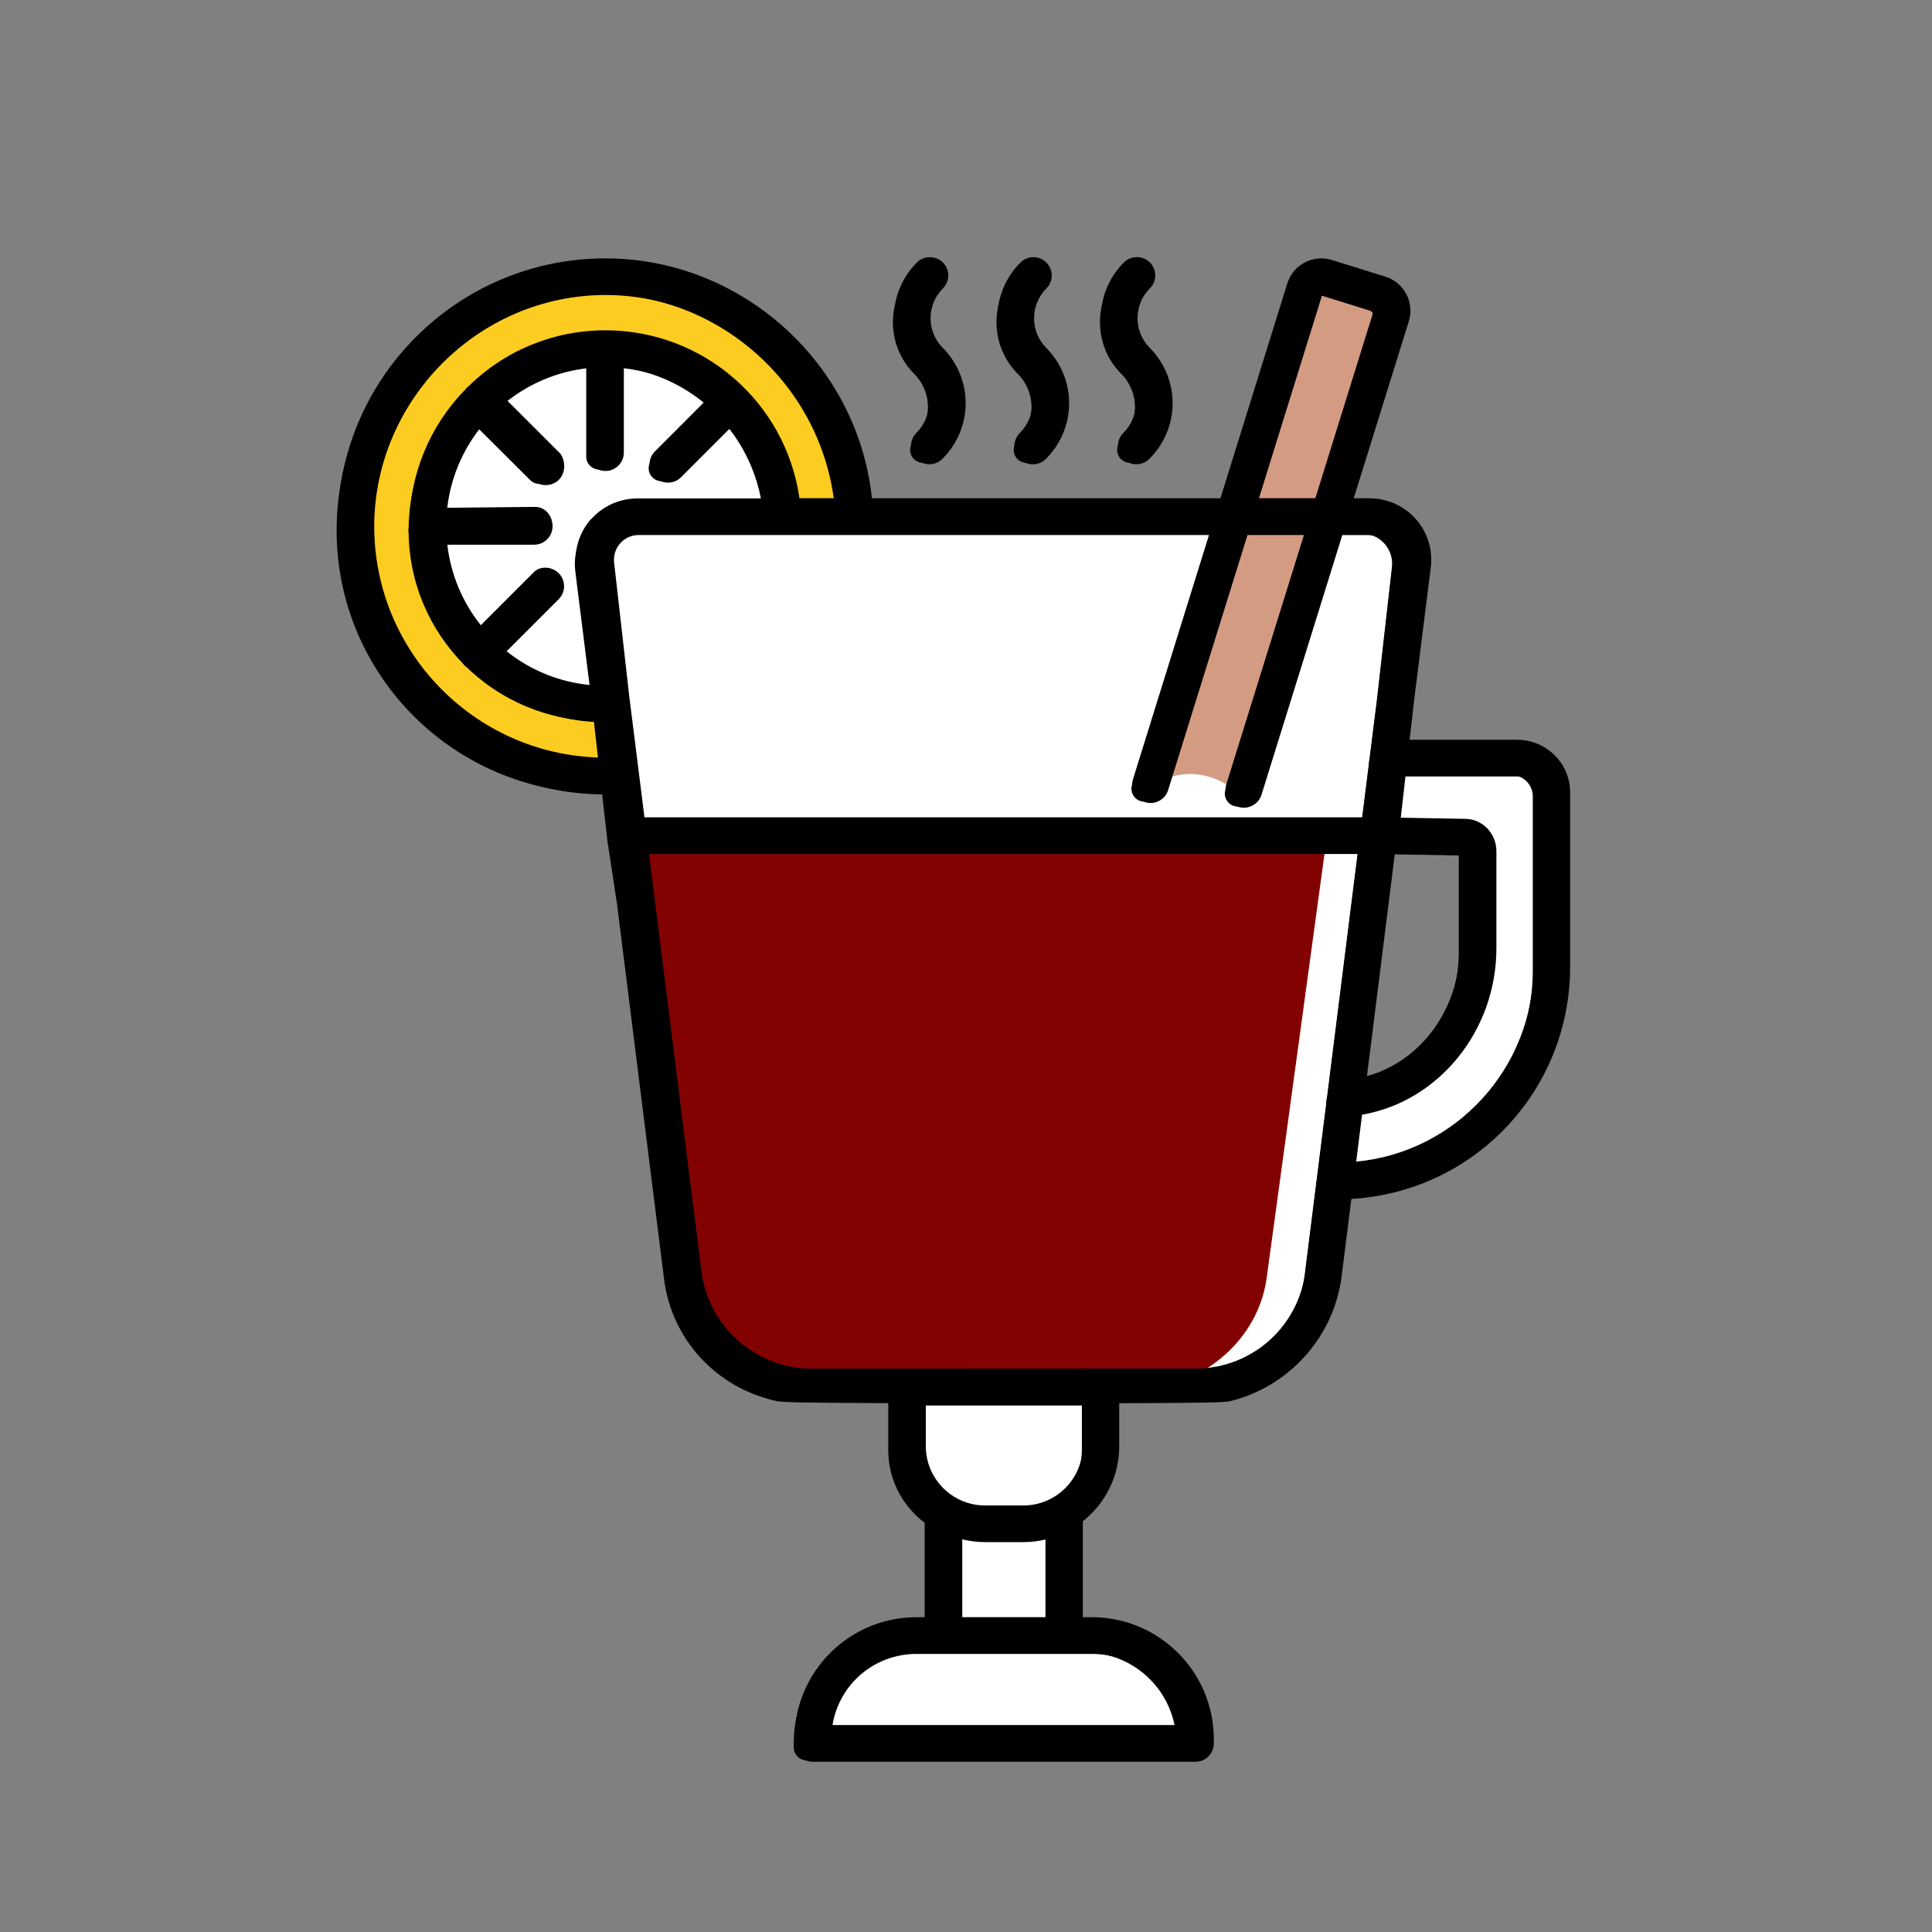
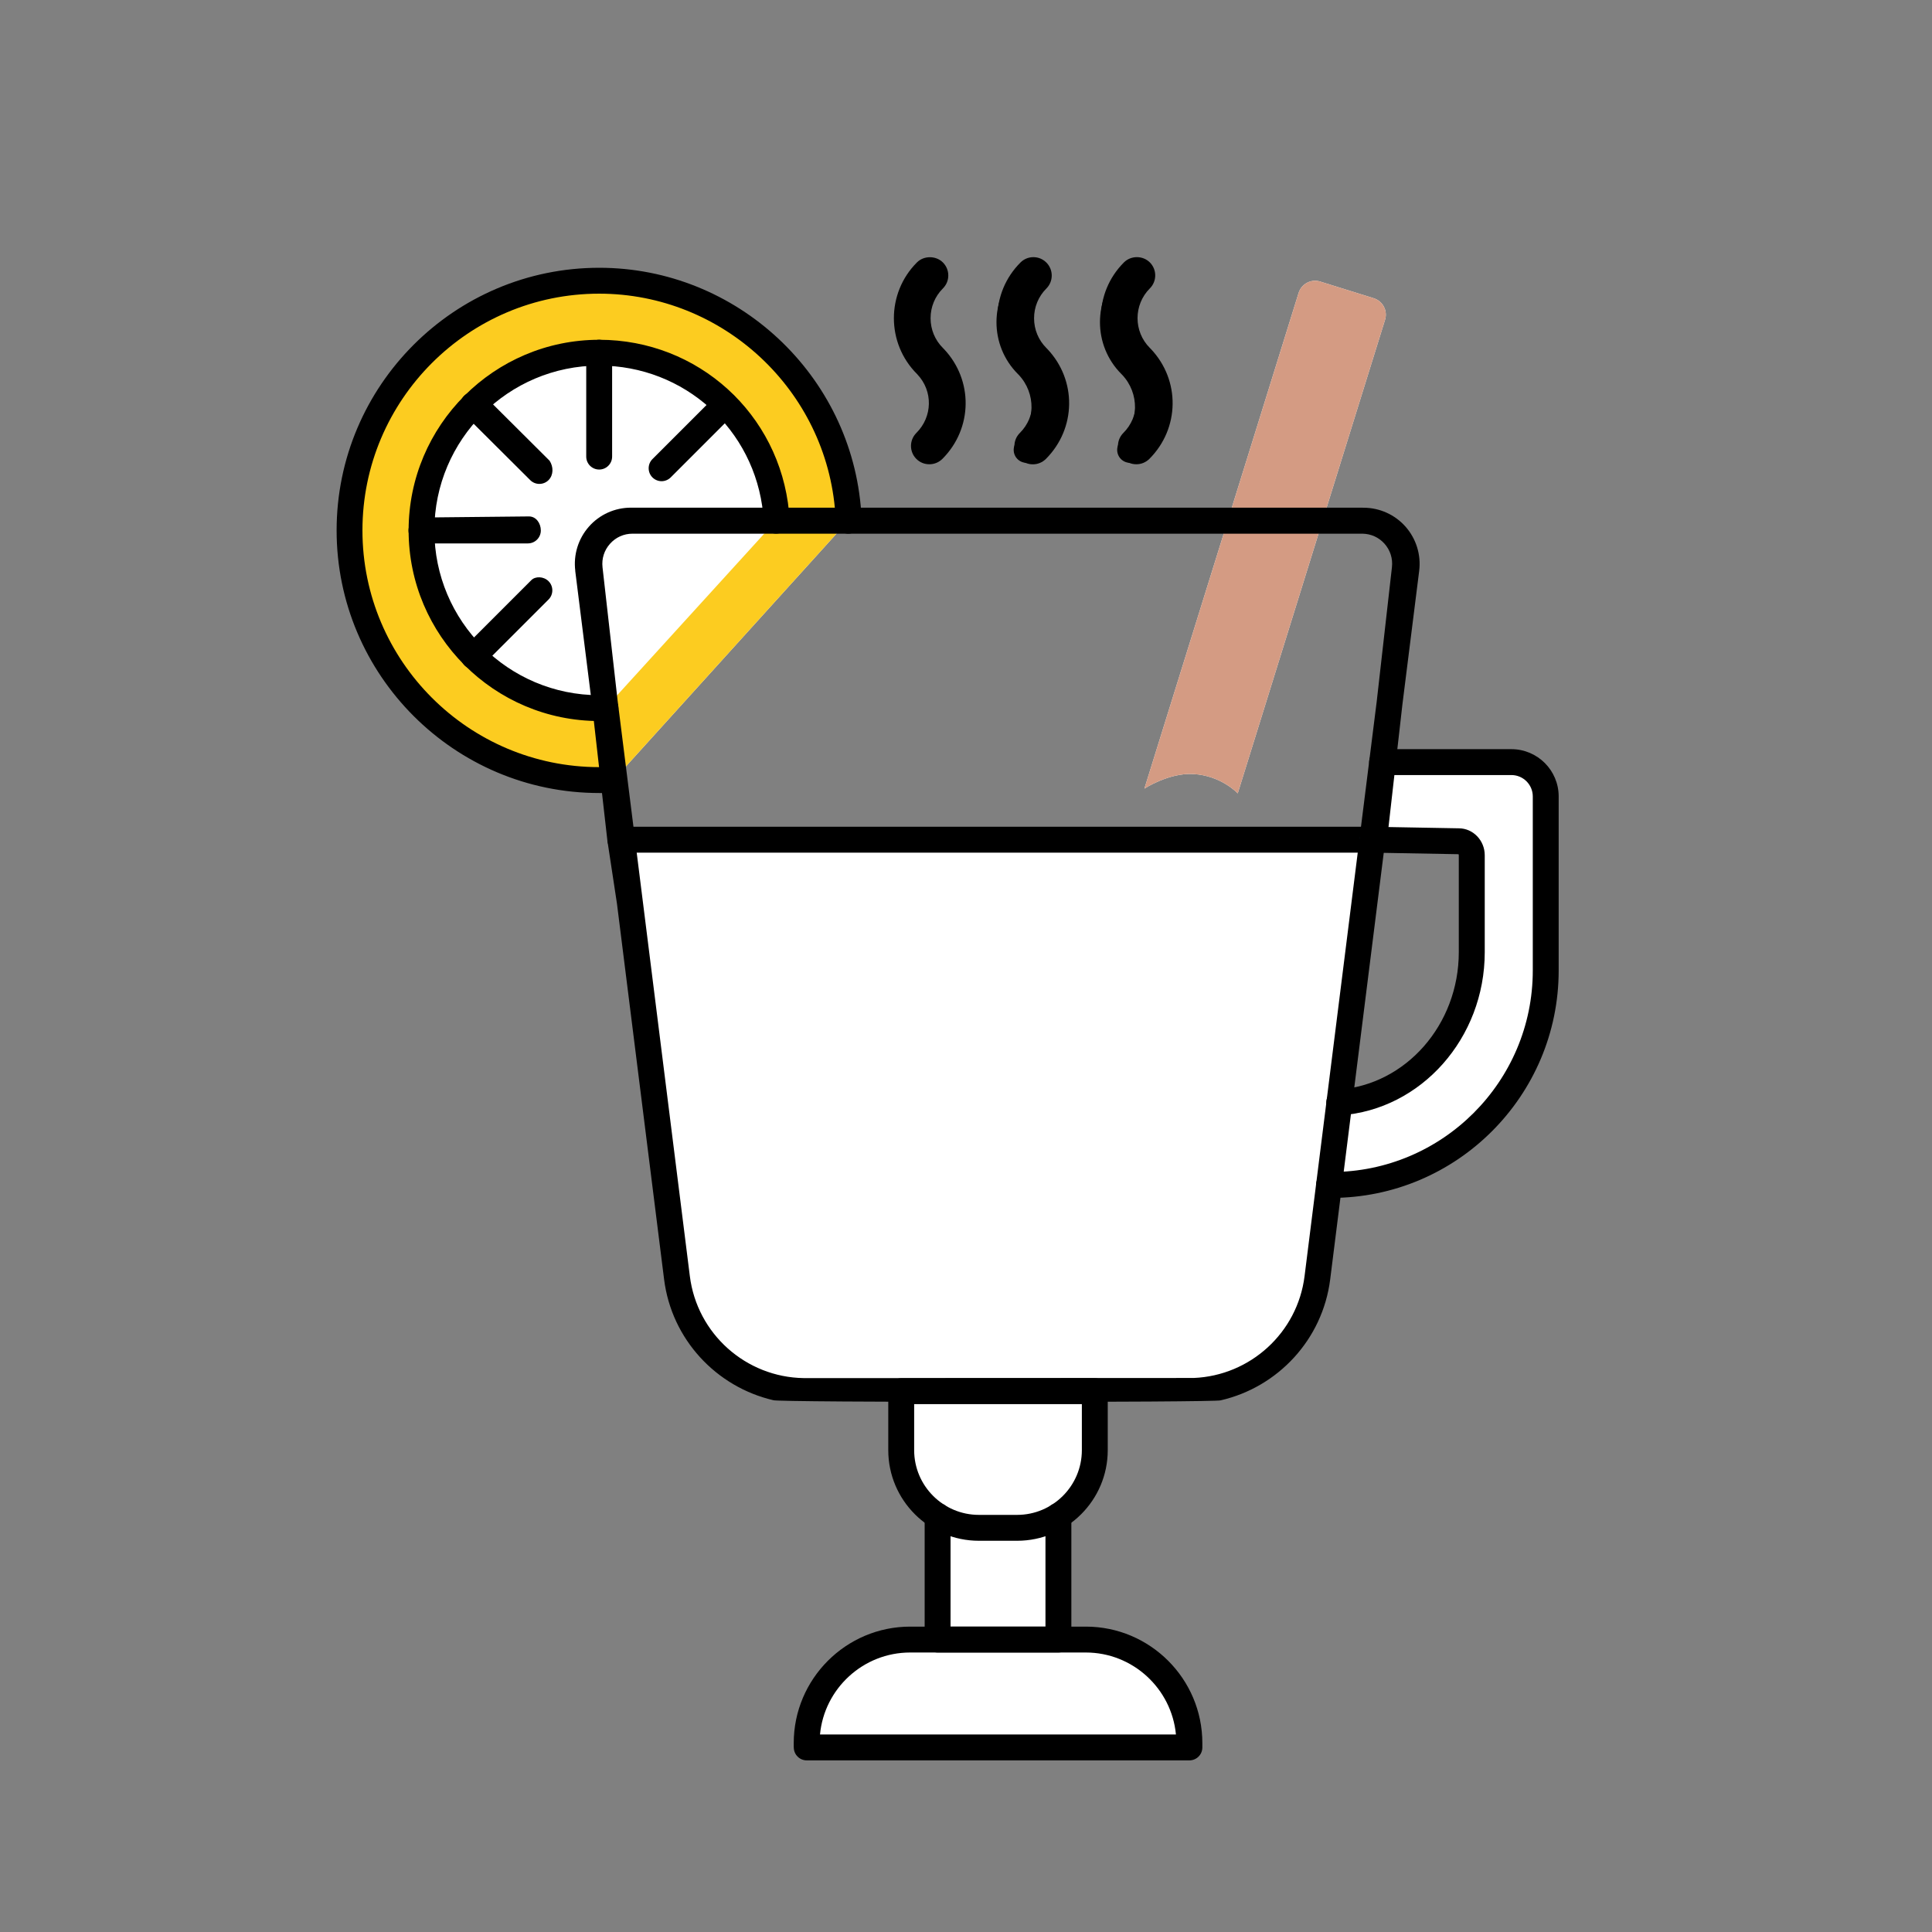
<svg xmlns="http://www.w3.org/2000/svg" id="Layer_1" viewBox="0 0 300 300">
  <rect x="0" y="0" width="300" height="300" fill="#808080" stroke="none" />
  <defs>
    <style>.cls-1,.cls-2,.cls-3,.cls-4,.cls-5,.cls-6{stroke-width:0px;}.cls-2{fill:#820202;}.cls-3{fill:#0c2b57;}.cls-4{fill:#d49b83;}.cls-5{fill:#fff;}.cls-6{fill:#fccc20;}</style>
  </defs>
  <path class="cls-5" d="M131.71,80.86v-1.18c-1.38-20.16-18.17-36.09-38.68-36.09-21.41,0-38.77,17.36-38.77,38.77,0,21.41,17.36,38.77,38.77,38.77h.9s1.34,0,1.34,0l36.44-40.27Z" />
  <path class="cls-5" d="M96.33,130.39l8.09,67.92c1.2,10.1,9.76,17.7,19.93,17.7h30.71s29.57,0,29.57,0c10.13,0,18.67-7.53,19.93-17.59l8.55-68.04h-116.78Z" />
  <path class="cls-5" d="M192.19,123.21l22.88-73.55c.44-1.41-.35-2.91-1.76-3.35l-8.31-2.59c-1.41-.44-2.91.35-3.35,1.76l-23.95,76.98s3.74-2.46,7.55-2.27c4.37.22,6.95,3.01,6.95,3.01Z" />
  <path class="cls-5" d="M206.37,184h.35c18.39,0,33.3-14.9,33.3-33.29v-27.02c0-2.95-2.38-5.33-5.33-5.33h-20.08s-5.99,47.68-5.99,47.68l4.58-35.65,13.32.24c1.11,0,2.02.98,2.02,2.17v15.06c0,12.39-9.16,22.52-20.56,23.32l-1.61,12.82Z" />
  <path class="cls-6" d="M131.71,80.86v-1.18c-1.38-20.16-18.17-36.09-38.68-36.09-21.41,0-38.77,17.36-38.77,38.77,0,21.41,17.36,38.77,38.77,38.77h.9s1.34,0,1.34,0l36.44-40.27Z" />
  <path class="cls-5" d="M120.5,80.86v-1.17c-1.35-13.98-13.13-24.92-27.47-24.92-15.24,0-27.6,12.35-27.6,27.6,0,15.24,12.35,27.6,27.6,27.6h.97s26.49-29.1,26.49-29.1Z" />
-   <path class="cls-5" d="M121.49,216l33.57.02h29.56c10.13,0,18.68-7.54,19.94-17.59l13.81-110.04c.5-4-2.62-7.53-6.65-7.53h-113.51c-4,0-7.11,3.48-6.66,7.45l8.34,73.58,21.59,54.11Z" />
-   <path class="cls-2" d="M97.69,130.39l8.79,67.92c1.31,10.1,10.6,17.7,21.65,17.7h33.34s13.57.01,13.57.01c9.91,0,18.42-6.11,21.01-14.67.29-.94.51-1.92.64-2.92l9.28-68.04h-108.27Z" />
  <path class="cls-4" d="M192.19,123.21l22.88-73.55c.44-1.41-.35-2.91-1.76-3.35l-8.31-2.59c-1.41-.44-2.91.35-3.35,1.76l-23.95,76.98s3.74-2.46,7.55-2.27c4.37.22,6.95,3.01,6.95,3.01Z" />
  <path class="cls-5" d="M152,216.02h5.94c6.65,0,12.06,5.4,12.06,12.06v9.16h-30.06v-9.16c0-6.65,5.4-12.06,12.06-12.06Z" transform="translate(309.94 453.26) rotate(-180)" />
  <path class="cls-5" d="M125.26,254.59h59.42v.67c0,8.87-7.2,16.08-16.08,16.08h-27.27c-8.87,0-16.08-7.2-16.08-16.08v-.67h0Z" transform="translate(309.94 525.93) rotate(-180)" />
  <rect class="cls-5" x="145.59" y="235.39" width="18.76" height="19.21" />
  <path class="cls-1" d="M159.41,71.88c.51,0,1.03-.2,1.42-.59,4.4-4.4,4.5-11.39.21-15.9-.01-.01-.12-.12-.13-.14-2.87-2.87-2.87-7.56,0-10.44.78-.78.78-2.06,0-2.84-.78-.78-2.06-.78-2.84,0-4.45,4.45-4.45,11.68,0,16.12,0,0,.1.1.1.1,2.73,2.88,2.67,7.4-.18,10.25-.78.78-.78,2.06,0,2.84.39.39.91.59,1.42.59Z" />
  <path class="cls-1" d="M175.48,71.88c.51,0,1.03-.2,1.42-.59,4.4-4.4,4.5-11.39.21-15.9-.01-.01-.12-.12-.13-.14-2.87-2.87-2.87-7.56,0-10.44.78-.78.78-2.06,0-2.84-.78-.78-2.06-.78-2.84,0-4.45,4.45-4.45,11.68,0,16.12,0,0,.1.1.1.1,2.73,2.88,2.67,7.4-.18,10.25-.78.78-.78,2.06,0,2.84.39.39.91.59,1.42.59Z" />
-   <path class="cls-1" d="M143.33,71.88c.51,0,1.03-.2,1.42-.59,4.4-4.4,4.5-11.39.21-15.9-.01-.01-.12-.12-.13-.14-2.87-2.87-2.87-7.56,0-10.44.78-.78.78-2.06,0-2.84-.78-.78-2.06-.78-2.84,0-4.45,4.45-4.45,11.68,0,16.12,0,0,.1.1.1.1,2.73,2.88,2.67,7.4-.18,10.25-.78.78-.78,2.06,0,2.84.39.39.91.59,1.42.59Z" />
  <path class="cls-1" d="M93.04,123.14h2.24c1.11,0,2.01-.9,2.01-2.01s-.9-2.01-2.01-2.01h-2.24c-20.27,0-36.76-16.49-36.76-36.76,0-20.27,16.49-36.76,36.76-36.76,19.23,0,35.32,14.99,36.67,34.15v1.11c0,1.11.9,2.01,2.01,2.01s2.01-.9,2.01-2.01v-1.18s0-.09,0-.14c-1.45-21.29-19.32-37.96-40.68-37.96-22.48,0-40.78,18.29-40.78,40.78,0,22.48,18.29,40.78,40.78,40.78Z" />
  <path class="cls-1" d="M65.44,84.38h16.53c1.11,0,2.01-.9,2.01-2.01s-.73-2.18-1.84-2.18l-16.7.17c-1.11,0-2.01.9-2.01,2.01s.9,2.01,2.01,2.01Z" />
  <path class="cls-1" d="M93.04,72.91c1.11,0,2.01-.9,2.01-2.01v-16.13c0-1.11-.9-2.01-2.01-2.01s-2.01.9-2.01,2.01v16.13c0,1.11.9,2.01,2.01,2.01Z" />
  <path class="cls-1" d="M83.76,75.14c.52,0,1.03-.2,1.42-.59.78-.79.78-2.06.16-3.01l-10.28-10.24c-.95-.62-2.23-.61-3.01.17-.78.79-.78,2.06,0,2.84l10.28,10.24c.39.39.9.59,1.42.59Z" />
  <path class="cls-1" d="M102.73,74.72c.51,0,1.03-.2,1.42-.59l9.84-9.84c.78-.78.78-2.06,0-2.84-.78-.78-2.06-.78-2.84,0l-9.84,9.84c-.78.78-.78,2.06,0,2.84.39.39.91.59,1.42.59Z" />
  <path class="cls-1" d="M73.54,103.9c.51,0,1.03-.2,1.42-.59l10.22-10.22c.78-.78.78-2.06,0-2.84-.78-.78-2.06-.78-2.67-.17l-10.22,10.22c-.95.95-.95,2.22-.17,3.01.39.39.91.59,1.42.59Z" />
  <path class="cls-1" d="M93.04,111.97h.97c1.11,0,2.01-.9,2.01-2.01s-.9-2.01-2.01-2.01h-.97c-14.11,0-25.59-11.48-25.59-25.59,0-14.11,11.48-25.59,25.59-25.59,13.22,0,24.15,9.88,25.46,23v1.08c0,1.11.9,2.01,2.01,2.01s2.01-.9,2.01-2.01v-1.17c0-.06,0-.13,0-.19-1.47-15.24-14.14-26.73-29.47-26.73-16.32,0-29.6,13.28-29.6,29.6s13.28,29.6,29.6,29.6Z" />
-   <path class="cls-1" d="M192.19,125.22c.86,0,1.65-.55,1.92-1.41l22.88-73.55c.77-2.47-.62-5.1-3.08-5.87l-8.31-2.59c-2.47-.77-5.1.62-5.87,3.08l-23.95,76.99c-.33,1.06.26,2.19,1.32,2.52,1.06.33,2.19-.26,2.52-1.32l23.95-76.98c.11-.35.49-.55.84-.44l8.31,2.59c.35.11.55.49.44.84l-22.88,73.55c-.33,1.06.26,2.19,1.32,2.52.2.06.4.09.6.09Z" />
  <path class="cls-1" d="M96.33,132.4h116.87c1.11,0,2.01-.9,2.01-2.01s-.9-2.01-2.01-2.01h-116.87c-1.11,0-2.01.9-2.01,2.01s.9,2.01,2.01,2.01Z" />
  <path class="cls-3" d="M213.11,132.39h.09c1.11,0,2.01-.9,2.01-2.01s-.9-2.01-2.01-2.01-2.06.9-2.06,2.01.85,2.01,1.96,2.01Z" />
  <path class="cls-1" d="M137.93,225.18v-9.16c0-1.11.9-2.01,2.01-2.01h30.06c1.11,0,2.01.9,2.01,2.01v9.16c0,7.76-6.31,14.07-14.07,14.07h-5.94c-7.76,0-14.07-6.31-14.07-14.07ZM141.95,218.03v7.15c0,5.54,4.51,10.05,10.05,10.05h5.94c5.54,0,10.05-4.51,10.05-10.05v-7.15s-26.04,0-26.04,0Z" />
  <path class="cls-1" d="M123.25,271.34v-.67c0-9.97,8.11-18.09,18.09-18.09h27.27c9.97,0,18.09,8.11,18.09,18.09v.67c0,1.11-.9,2.01-2.01,2.01h-59.42c-1.11,0-2.01-.9-2.01-2.01ZM168.6,256.6h-27.27c-7.3,0-13.33,5.6-14,12.73h55.27c-.68-7.13-6.7-12.73-14-12.73Z" />
  <path class="cls-1" d="M145.59,256.6h18.76c1.11,0,2.01-.9,2.01-2.01v-19.21c0-1.11-.9-2.01-2.01-2.01s-2.01.9-2.01,2.01v17.2h-14.74v-17.2c0-1.11-.9-2.01-2.01-2.01s-2.01.9-2.01,2.01v19.21c0,1.11.9,2.01,2.01,2.01Z" />
  <path class="cls-1" d="M206.37,186.01h.35c19.47,0,35.31-15.84,35.31-35.31v-27.03c0-4.05-3.29-7.34-7.34-7.34h-20.08c-1.11,0-2.01.9-2.01,2.01s.9,2.01,2.01,2.01h20.08c1.83,0,3.32,1.49,3.32,3.32v27.03c0,17.25-14.04,31.29-31.29,31.29h-.35c-1.11,0-2.01.9-2.01,2.01s.9,2.01,2.01,2.01Z" />
  <path class="cls-1" d="M207.97,173.19s.09,0,.14,0c12.58-.87,22.44-12,22.44-25.33v-15.06c0-2.3-1.81-4.18-4.03-4.18l-13.28-.24c-1.12-.02-2.03.86-2.05,1.97-.02,1.11.86,2.03,1.97,2.05l13.31.24s.05.05.05.16v15.06c0,11.23-8.21,20.6-18.7,21.33-1.11.08-1.94,1.04-1.87,2.14.07,1.06.96,1.87,2,1.87Z" />
  <path class="cls-1" d="M89.32,88.63l2.57,20.5,2.42,21.37,1.49,9.81,7.32,58.35c1.17,9.33,8.11,16.7,16.95,18.76.36.36,69.13.36,69.49.02,8.86-2.04,15.81-9.42,16.99-18.77l8.56-68.18h.26s2.4-21.14,2.4-21.14l2.6-20.71c.31-2.48-.46-4.97-2.11-6.85-1.65-1.87-4.03-2.95-6.53-2.95h-.04c-.07,0-.14-.01-.21-.01h-113.51c-2.5,0-4.88,1.07-6.53,2.95-1.65,1.87-2.42,4.37-2.11,6.85ZM95.89,108.68l-2.33-20.59c-.15-1.35.26-2.64,1.16-3.65.9-1.01,2.14-1.57,3.5-1.57h113.37c1.31.03,2.51.57,3.39,1.55.9,1.01,1.31,2.31,1.16,3.65l-2.36,20.82-11.21,89.28c-1.1,8.78-8.44,15.44-17.21,15.8l-45.14.02h-15.41c-8.99-.13-16.57-6.88-17.69-15.83l-11.23-89.49Z" />
  <path class="cls-1" d="M159.14,57.57h0l-.61.58c2.43,2.57,2.36,6.56-.17,9.08-.54.54-.84,1.25-.84,2.02,0,.76.3,1.48.84,2.02.54.54,1.25.83,2.02.83s1.48-.3,2.02-.83c4.73-4.73,4.83-12.23.23-17.08l-.15-.15c-1.23-1.23-1.91-2.87-1.91-4.62,0-1.75.68-3.39,1.91-4.62,1.11-1.11,1.11-2.92,0-4.03-.54-.54-1.25-.84-2.02-.84h0c-.76,0-1.48.3-2.01.84-2.31,2.31-3.58,5.38-3.58,8.66s1.27,6.35,3.63,8.71l.64-.55Z" />
  <path class="cls-1" d="M175.21,57.57h0l-.61.58c2.43,2.57,2.36,6.56-.17,9.08-1.11,1.11-1.11,2.92,0,4.03.54.54,1.25.83,2.02.83s1.48-.3,2.02-.83c4.73-4.73,4.83-12.23.23-17.08l-.15-.15c-2.55-2.55-2.55-6.7,0-9.25,1.11-1.11,1.11-2.92,0-4.03s-2.96-1.08-4.03,0c-2.31,2.31-3.58,5.38-3.58,8.66s1.27,6.35,3.63,8.71l.64-.55Z" />
  <path class="cls-1" d="M142.46,58.15h0c2.43,2.57,2.36,6.56-.17,9.08-1.11,1.11-1.11,2.92,0,4.03.54.54,1.25.83,2.02.83s1.48-.3,2.02-.83c4.73-4.73,4.83-12.23.23-17.08l-.15-.15c-1.23-1.23-1.91-2.87-1.91-4.62,0-1.75.68-3.39,1.91-4.62.54-.54.84-1.25.84-2.02,0-.76-.3-1.48-.84-2.02-1.08-1.08-2.96-1.08-4.03,0-4.77,4.77-4.77,12.54,0,17.31,0,0,.04.04.09.08Z" />
-   <path class="cls-1" d="M235.66,114.87h-16.77l.68-6.04,2.6-20.71c.34-2.72-.5-5.45-2.31-7.51-1.81-2.05-4.42-3.23-7.24-3.24-.06,0-.12,0-.18,0h-2.23l8.55-27.49c.91-2.91-.73-6.02-3.64-6.92l-8.31-2.59c-2.91-.9-6.02.73-6.92,3.64l-10.38,33.36h-54.12c-2.2-20.95-20.22-37.25-41.38-37.25-22.95,0-41.62,18.67-41.62,41.62s18.51,41.45,41.31,41.62l.75,6.65,1.49,9.79,7.32,58.35c1.19,9.48,8.26,17.3,17.59,19.47v-.03c.89.17,4,.23,17.2.29v6.68c0,4.58,2.05,8.8,5.65,11.66v14.9h-1.41c-10.44,0-18.93,8.49-18.93,18.93v.67c0,1.57,1.28,2.85,2.85,2.85h59.42c1.57,0,2.85-1.28,2.85-2.85v-.67c0-10.44-8.49-18.93-18.93-18.93h-1.41v-14.9c3.6-2.86,5.65-7.08,5.65-11.66v-6.67c13.01-.05,16.04-.1,16.9-.27v.03c9.36-2.16,16.45-9.99,17.64-19.48l1.51-12c19.11-1.13,33.97-16.84,33.97-36.08v-27.03c0-4.51-3.67-8.18-8.18-8.18ZM142.31,256.82h27.27c6.55,0,12,4.69,13.05,11.04h-53.36c1.05-6.36,6.5-11.04,13.05-11.04ZM168.12,218.25v6.31c0,5.08-4.13,9.21-9.21,9.21h-5.94c-5.08,0-9.21-4.13-9.21-9.21v-6.31h24.35ZM149.41,239.02c1.17.29,2.36.44,3.56.44h5.94c1.19,0,2.39-.15,3.56-.44v12.09h-13.05v-12.09ZM226.66,132.84v14.39c0,9.39-5.99,17.56-14.4,19.87l4.32-34.44,10.08.18ZM211.51,173.09c11.93-2.06,20.85-13.06,20.85-25.86v-15.06c0-2.77-2.19-5.02-4.86-5.02l-9.99-.18.73-6.4h17.42c1.37,0,2.48,1.11,2.48,2.48v27.03c0,15.71-12.02,28.83-27.55,30.3l.91-7.29ZM175.94,120.99c-.23.73-.16,1.5.2,2.17.35.67.95,1.17,1.68,1.4.72.23,1.5.16,2.17-.2.67-.35,1.17-.95,1.4-1.68l12.32-39.6h8.76l-12.03,38.65c-.47,1.5.37,3.1,1.87,3.57,1.48.46,3.11-.4,3.57-1.87l12.55-40.34h4.1c1.08.02,2.07.48,2.78,1.27.74.83,1.08,1.89.95,3l-2.36,20.81-2.35,18.74h-111.48l-2.38-18.96-2.33-20.59c-.12-1.1.21-2.17.95-3,.74-.83,1.76-1.28,2.87-1.28h88.55l-11.8,37.91ZM91.77,80.6c-1.81,2.05-2.66,4.79-2.31,7.51l2.29,18.27c-4.79-.43-9.28-2.23-13.08-5.25l8.08-8.08c.54-.54.84-1.25.84-2.02s-.3-1.48-.83-2.02c-.52-.52-1.22-.82-1.96-.86-.75-.04-1.44.22-1.9.69l-8.24,8.24c-2.89-3.63-4.67-7.92-5.2-12.5h13.49c1.57,0,2.85-1.28,2.85-2.85,0-1.69-1.18-3.02-2.69-3.02l-13.66.14c.53-4.56,2.3-8.82,5.15-12.43l8.13,8.1c1.08,1.08,2.96,1.07,4.03,0,1.02-1.03,1.14-2.73.27-4.06l-8.22-8.21c3.6-2.81,7.83-4.55,12.36-5.07v13.1c0,1.57,1.28,2.85,2.85,2.85s2.85-1.28,2.85-2.85v-13.1c4.62.52,8.92,2.3,12.55,5.18l-7.72,7.73c-.54.54-.84,1.25-.84,2.02s.3,1.48.84,2.02c1.08,1.08,2.95,1.08,4.03,0l7.72-7.72c2.52,3.19,4.2,6.96,4.91,10.99h-19.41c-2.74,0-5.35,1.18-7.16,3.23ZM124.14,77.37c-2.13-14.89-14.91-26.04-30.04-26.08h0s-.16,0-.16,0c-8.05.02-15.63,3.17-21.33,8.82l-.16.14c-.06.06-.1.12-.12.15-5.62,5.72-8.73,13.26-8.75,21.25v.15c.02,8.02,3.15,15.59,8.78,21.28.05.06.1.12.16.18.07.07.15.13.19.16,5.34,5.24,12.33,8.32,19.74,8.7l.62,5.51c-19.36-.51-34.96-16.42-34.96-35.9s16.11-35.92,35.92-35.92c18,0,33.48,13.78,35.64,31.55h-5.52ZM195.49,77.37l9.8-31.51,7.99,2.48-9.03,29.02h-8.76ZM210.84,132.61l-4.7,37.46c-.01.09-.03.17-.03.22l-3.41,27.15c-1.05,8.38-7.95,14.72-16.37,15.06l-45.14.02h-15.4c-8.55-.12-15.8-6.61-16.87-15.09l-8.14-64.82h110.05Z" />
</svg>